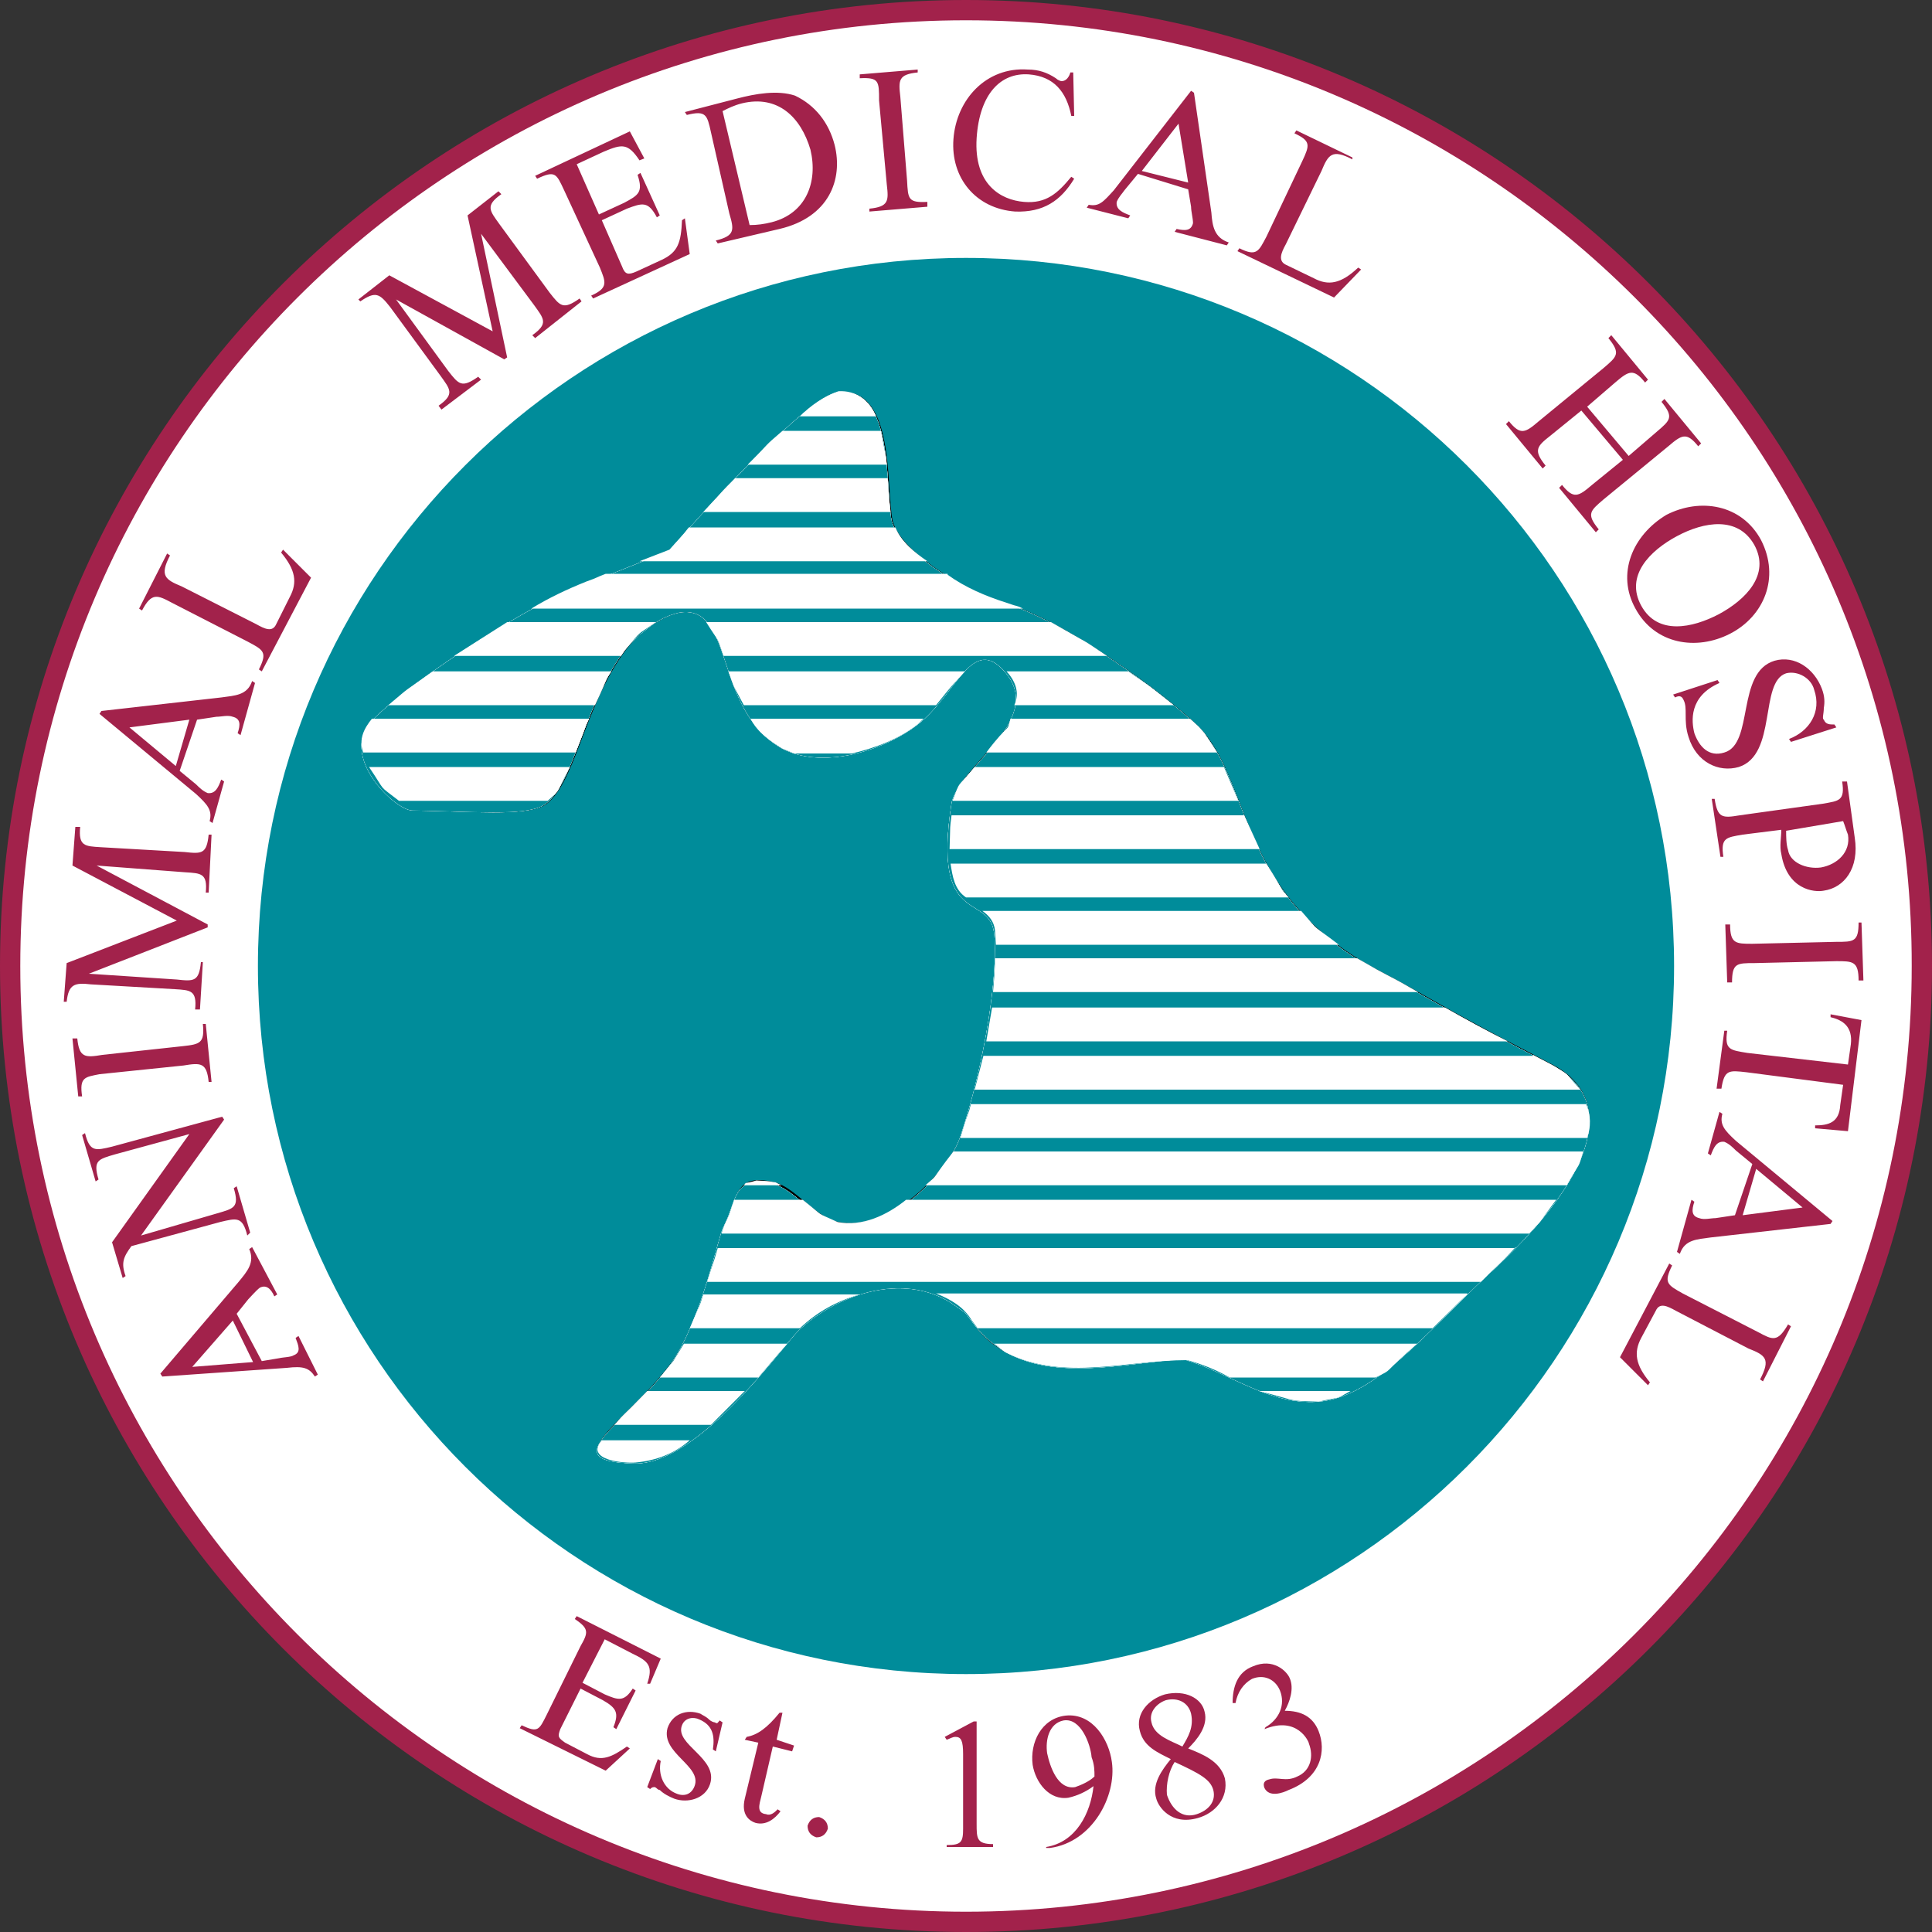
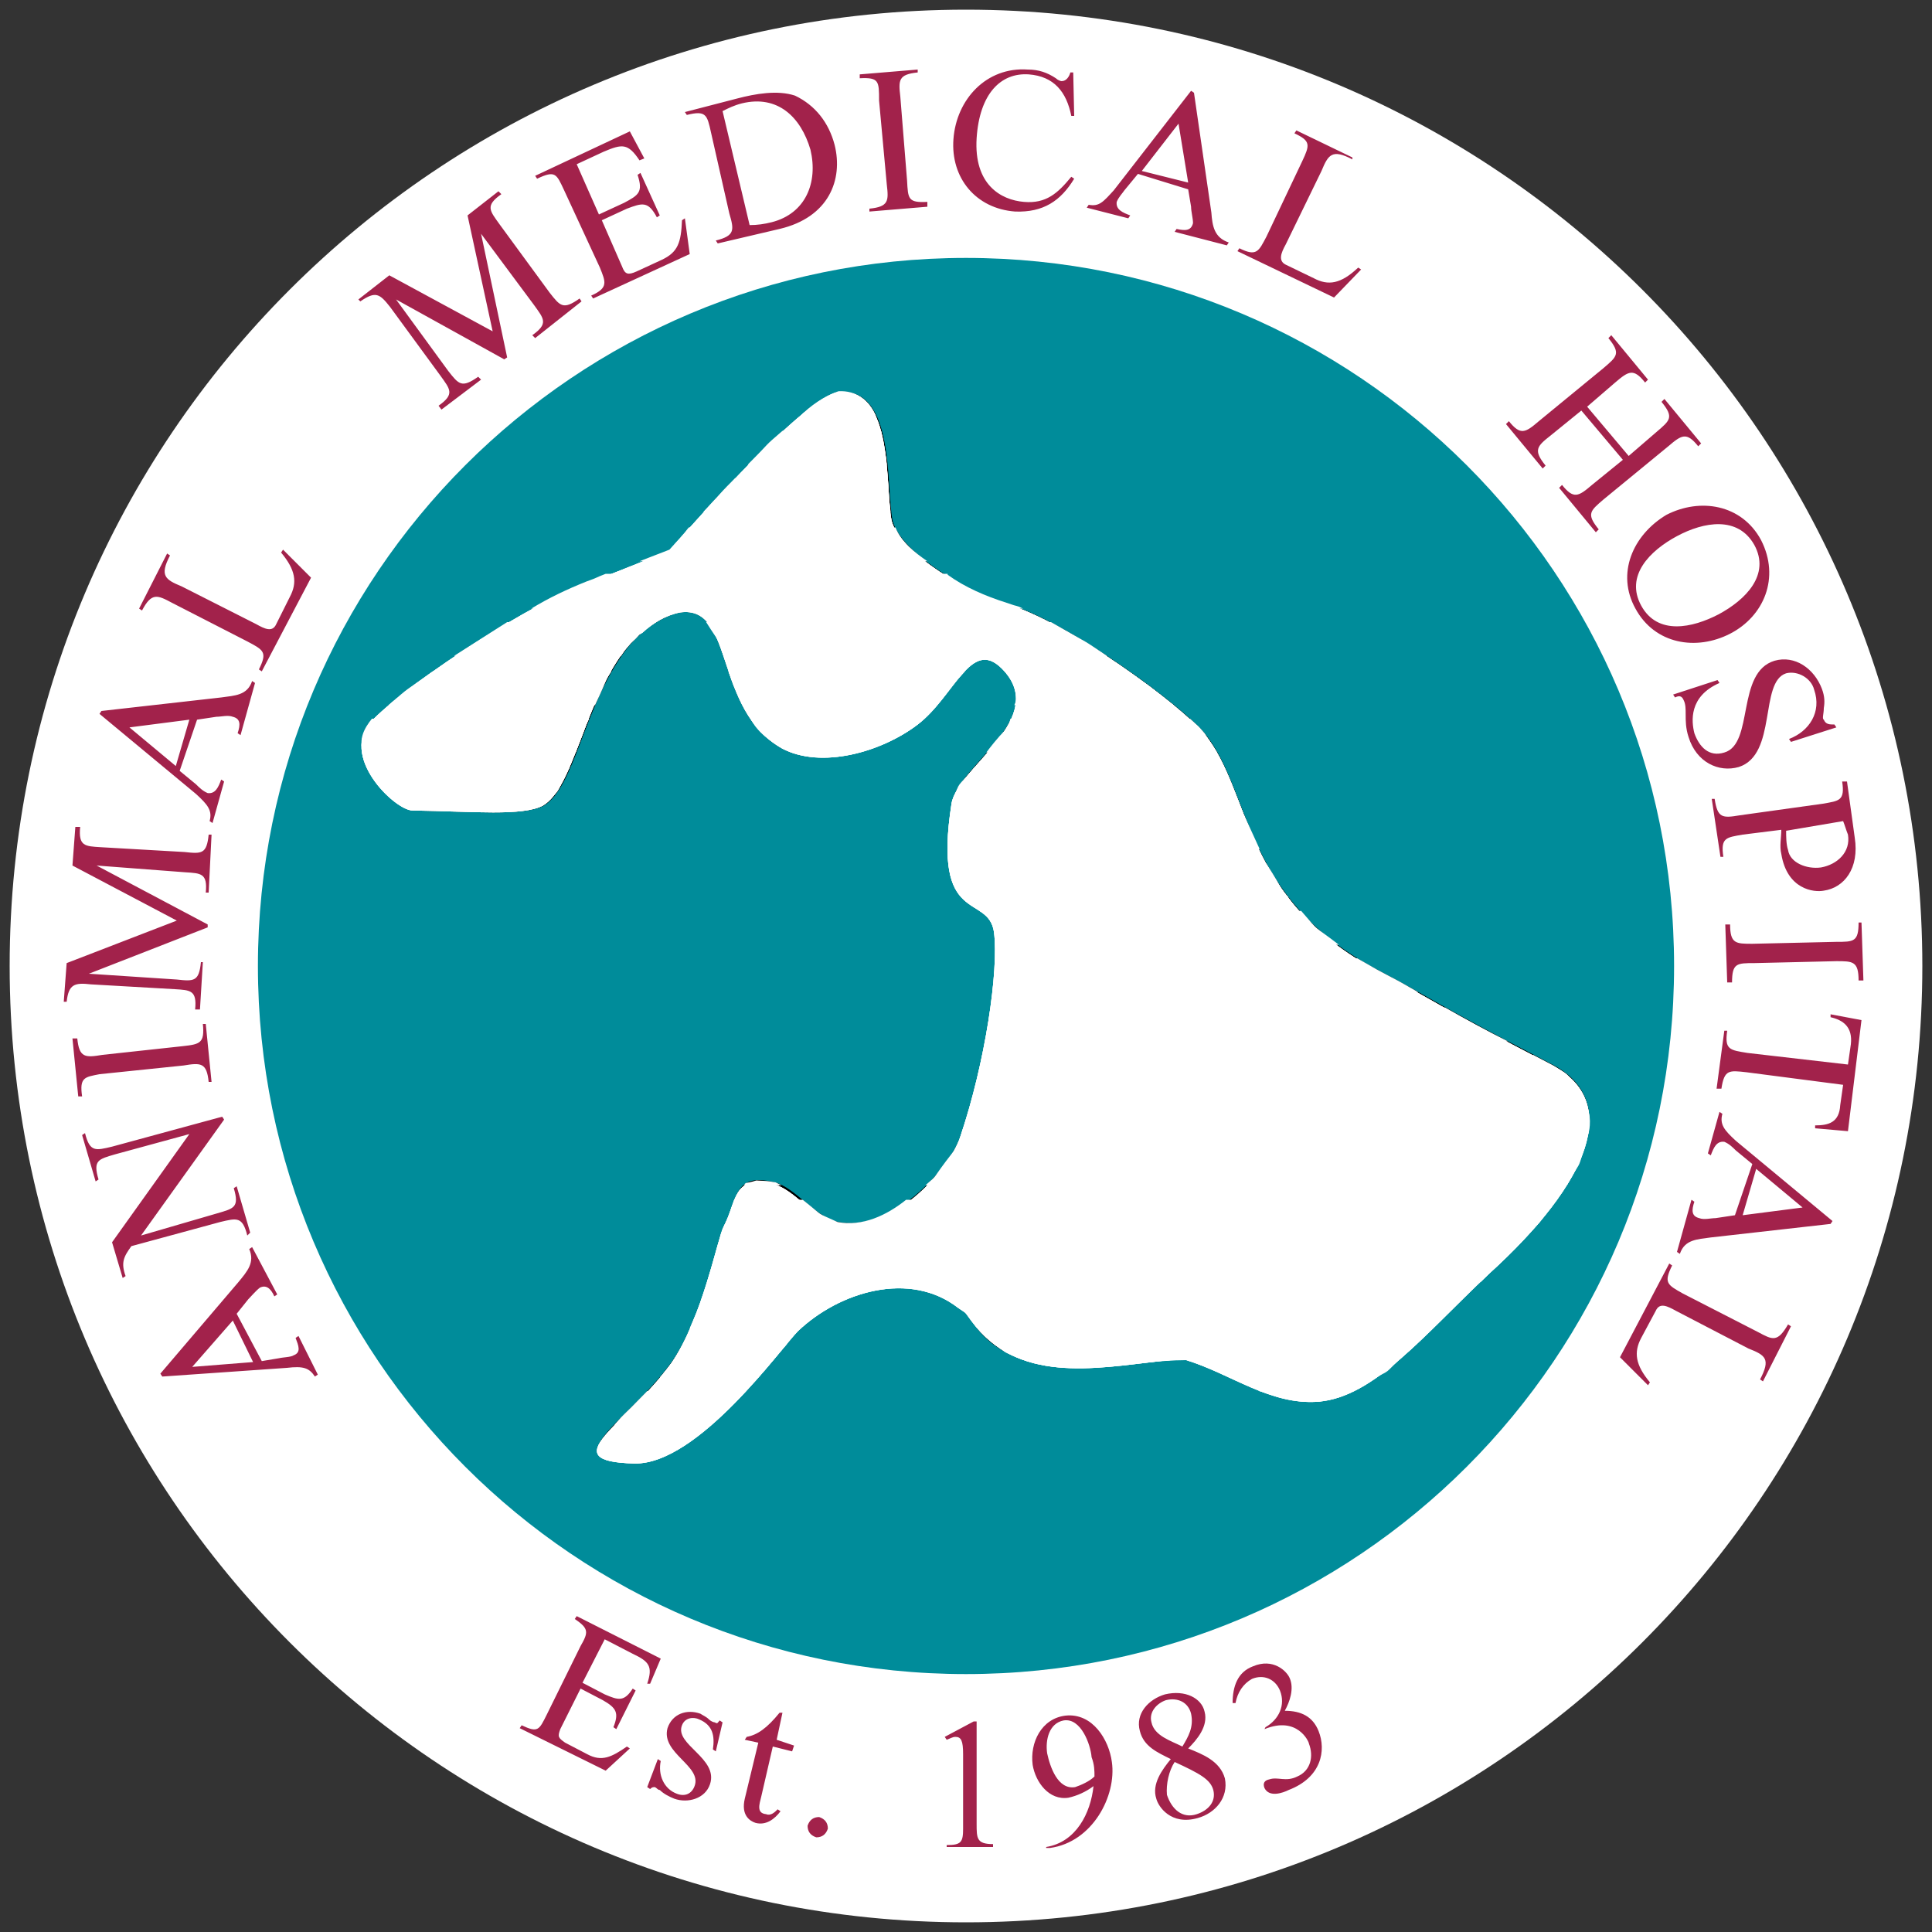
<svg xmlns="http://www.w3.org/2000/svg" id="Layer_1" viewBox="0 0 200 200" width="2500" height="2500">
  <rect x="0" y="0" width="200" height="200" fill="#333333" stroke="none" />
  <style>.st0{fill:#fff}.st1{fill:#008c9a}.st2{fill:#a2224b}</style>
  <g id="Layer_1_1_">
    <path class="st0" d="M100 199c-54.7 0-99-44.3-99-99S45.3 1 100 1s99 44.3 99 99-44.3 99-99 99z" />
    <path class="st1" d="M173.3 100c0 40.5-32.8 73.3-73.3 73.3S26.7 140.5 26.7 100 59.5 26.7 100 26.7s73.3 32.8 73.3 73.3" />
    <path d="M124.7 75.9c4.9 6 3.8 17 17.9 24.5 6.1 3.2 5.4 3.2 18.1 9.8 7.1 3.7 4 12-6.6 21.6-6.7 6.3-11.8 12.7-17.6 13.2-6 .3-10.6-3.7-13.7-4.3-3.1-.6-17.3 4.1-22.2-4-3.4-5.4-13.3-4-17.9.9-1.7 1.7-10.3 13.8-16.9 13.7-8.7-.2-.8-4 3.8-10.4 3.2-4.6 4.8-13 5.4-14.1 1.4-2.6.9-5.5 5.2-4.4 2.1.5 4.3 3.7 6.6 4.1 5.4 1.1 11.5-5.4 12.7-9 2.6-7.7 4-17.2 3.5-21.2-.6-4.1-6.4-.5-4.4-13.3.6-3.8 10.3-8.9 5.2-14-3.2-3.2-4.9 2.9-8.7 5.8S85 79.6 81 77.5c-7.2-4-4.9-14.9-10.6-14.1-1.2.2-3.8 1.4-5.7 4-4.3 5.8-5.2 14.1-8.4 16-2.1 1.1-7.1.6-13.5.5-1.8 0-7.8-5.7-4.1-9.4 4.4-4.4 17-12.4 22.1-14.1 2.5-.9 8.6-3.4 8.6-3.4s13.8-16 17.5-16.4c5.8-.5 4.8 9.8 5.5 13.3.9 3.5 8.4 7.7 11.8 8.6 6.4 1.8 18.3 10.7 20.5 13.4" />
    <path class="st0" d="M120.1 140.9c-6.9.8-14.8 2.3-19.5-4.1-.9-1.2-.4-.7-1.4-1.4-5-3.9-12.3-1.7-16.6 2.4-1.7 1.7-10.3 13.8-16.9 13.7-8.7-.2-.8-4 3.8-10.4 3.2-4.6 4.8-13 5.4-14.1 1.4-2.6.9-5.5 5.2-4.4 2.1.5 4.3 3.7 6.6 4.1 5.4 1.1 11.5-5.4 12.7-9 2.6-7.7 4-17.2 3.5-21.2-.6-4.1-6.4-.5-4.4-13.3.6-3.8 10.3-8.9 5.2-14-3.2-3.2-4.9 2.9-8.7 5.8s-10 4.6-14 2.5c-7.2-4-4.9-14.9-10.6-14.1-1.5.3-2.8 1.1-3.9 2.1-.5.3-.2.1-.7.6-.7.7-.3.2-1.2 1.3-4.3 5.8-5.2 14.1-8.4 16-2.1 1.1-7.1.6-13.5.5-1.8 0-7.8-5.7-4.1-9.4 4.4-4.4 17-12.4 22.1-14.1 2.5-.9 8.6-3.4 8.6-3.4s13.8-16 17.5-16.4c5.8-.5 4.8 9.8 5.5 13.3.9 3.5 8.4 7.7 11.8 8.6 6.4 1.8 18.4 10.7 20.6 13.5 4.9 6 3.8 17 17.9 24.5 6.1 3.2 5.4 3.2 18.1 9.8 7.1 3.7 4 12-6.6 21.6-6.7 6.3-11.8 12.7-17.6 13.2-5 .4-9.1-2.9-13.7-4.3-1.3-.1-.4-.1-2.7.1z" />
    <path class="st0" d="M120.1 140.9c-6.9.8-14.8 2.3-19.5-4.1-.9-1.2-.4-.7-1.4-1.4-5-3.9-12.3-1.7-16.6 2.4-1.7 1.7-10.3 13.8-16.9 13.7-8.7-.2-.8-4 3.8-10.4 3.2-4.6 4.8-13 5.4-14.1 1.4-2.6.9-5.5 5.2-4.4 2.1.5 4.3 3.7 6.6 4.1 5.4 1.1 11.5-5.4 12.7-9 2.6-7.7 4-17.2 3.5-21.2-.6-4.1-6.4-.5-4.4-13.3.6-3.8 10.3-8.9 5.2-14-3.2-3.2-4.9 2.9-8.7 5.8s-10 4.6-14 2.5c-7.2-4-4.9-14.9-10.6-14.1-1.5.3-2.8 1.1-3.9 2.1-.5.3-.2.1-.7.6-.7.7-.3.2-1.2 1.3-4.3 5.8-5.2 14.1-8.4 16-2.1 1.1-7.1.6-13.5.5-1.8 0-7.8-5.7-4.1-9.4 4.4-4.4 17-12.4 22.1-14.1 2.5-.9 8.6-3.4 8.6-3.4s13.8-16 17.5-16.4c5.8-.5 4.8 9.8 5.5 13.3.9 3.5 8.4 7.7 11.8 8.6 6.4 1.8 18.4 10.7 20.6 13.5 4.9 6 3.8 17 17.9 24.5 6.1 3.2 5.4 3.2 18.1 9.8 7.1 3.7 4 12-6.6 21.6-6.7 6.3-11.8 12.7-17.6 13.2-5 .4-9.1-2.9-13.7-4.3-1.3-.1-.4-.1-2.7.1z" />
    <path class="st0" d="M120.1 140.9c-6.9.8-14.8 2.3-19.5-4.1-.9-1.2-.4-.7-1.4-1.4-5-3.9-12.3-1.7-16.6 2.4-1.7 1.7-10.3 13.8-16.9 13.7-8.7-.2-.8-4 3.8-10.4 3.2-4.6 4.8-13 5.4-14.1 1.4-2.6.9-5.5 5.2-4.4 2.1.5 4.3 3.7 6.6 4.1 5.4 1.1 11.5-5.4 12.7-9 2.6-7.7 4-17.2 3.5-21.2-.6-4.1-6.4-.5-4.4-13.3.6-3.8 10.3-8.9 5.2-14-3.2-3.2-4.9 2.9-8.7 5.8s-10 4.6-14 2.5c-7.2-4-4.9-14.9-10.6-14.1-1.5.3-2.8 1.1-3.9 2.1-.5.3-.2.1-.7.6-.7.7-.3.2-1.2 1.3-4.3 5.8-5.2 14.1-8.4 16-2.1 1.1-7.1.6-13.5.5-1.8 0-7.8-5.7-4.1-9.4 4.4-4.4 17-12.4 22.1-14.1 2.5-.9 8.6-3.4 8.6-3.4s13.8-16 17.5-16.4c5.8-.5 4.8 9.8 5.5 13.3.9 3.5 8.4 7.7 11.8 8.6 6.4 1.8 18.4 10.7 20.6 13.5 4.9 6 3.8 17 17.9 24.5 6.1 3.2 5.4 3.2 18.1 9.8 7.1 3.7 4 12-6.6 21.6-6.7 6.3-11.8 12.7-17.6 13.2-5 .4-9.1-2.9-13.7-4.3-1.3-.1-.4-.1-2.7.1z" />
-     <path class="st1" d="M120.1 140.9c-6.9.8-14.8 2.3-19.5-4.1-.9-1.2-.4-.7-1.4-1.4-5-3.9-12.3-1.7-16.6 2.4-1.7 1.7-10.3 13.8-16.9 13.7-8.7-.2-.8-4 3.8-10.4 3.2-4.6 4.8-13 5.4-14.1 1.4-2.6.9-5.5 5.2-4.4 2.1.5 4.3 3.7 6.6 4.1 5.4 1.1 11.5-5.4 12.7-9 2.6-7.7 4-17.2 3.5-21.2-.6-4.1-6.4-.5-4.4-13.3.6-3.8 10.3-8.9 5.2-14-3.2-3.2-4.9 2.9-8.7 5.8s-10 4.6-14 2.5c-7.2-4-4.9-14.9-10.6-14.1-1.5.3-2.8 1.1-3.9 2.1-.5.3-.2.1-.7.6-.7.7-.3.2-1.2 1.3-4.3 5.8-5.2 14.1-8.4 16-2.1 1.1-7.1.6-13.5.5-1.8 0-7.8-5.7-4.1-9.4 4.4-4.4 17-12.4 22.1-14.1 2.5-.9 8.6-3.4 8.6-3.4s13.8-16 17.5-16.4c5.8-.5 4.8 9.8 5.5 13.3.9 3.5 8.4 7.7 11.8 8.6 6.4 1.8 18.4 10.7 20.6 13.5 4.9 6 3.8 17 17.9 24.5 6.1 3.2 5.4 3.2 18.1 9.8 7.1 3.7 4 12-6.6 21.6-6.7 6.3-11.8 12.7-17.6 13.2-5 .4-9.1-2.9-13.7-4.3-1.3-.1-.4-.1-2.7.1z" />
    <path class="st0" d="M71.4 149.1c-1.6 1.4-3.5 2.1-5.6 2.3-1.1.1-5.3-.2-3.5-2.3h9.1zm5.7-5.1l-3.5 3.5h-10c1.4-1.6.3-.3 3.4-3.5h10.1zm62.7 0c-1.8 1-.7.5-3.3 1.1-3.4-.1-1.8 0-6.2-1.1h9.5zm-58.3-4.9c-1.3 1.5-.3.3-3 3.5H68.3l1.4-1.7 1.1-1.8h10.7zm65.2 0c-3.9 3.4-2.3 2.5-4.3 3.5h-15.1c-1.4-.8-2.9-1.4-4.4-1.8-6.2 0-12.7 2.2-18.6-.7-.5-.2-.9-.7-1.4-1h43.8zM89 134c-2.4.7-4.4 1.8-6.2 3.5H71.4c1.3-3.1.9-1.9 1.4-3.5H89zm62.9 0c-1.4 1.3-.1.1-3.6 3.5h-47.1l-.6-.8c-.8-1.4-2.2-2.2-3.7-2.8h55zm5-4.9c-1.5 1.6-.6.7-2.8 2.8l-.8.8H73.2c.8-2.6.5-1.4 1.1-3.5h82.6zm4.2-4.9c-2.1 2.8-1.1 1.7-2.8 3.5H74.7c.1-.4 0-.1.3-.9.7-1.5.3-.6 1-2.6h7.1c2.4 1.9 1.2 1.2 3.6 2.3 2.6.5 5.1-.7 7.1-2.3h67.3zm-82.8-2c1.5.1.8 0 2 .2l.6.3H77c.3-.4 0-.1 1.3-.5zm85.6-3c-.6 2-.2.8-1.7 3.5H95.8c1.5-1.3.4-.3 2.9-3.5h65.2zm.3-4.9c.5 1.1.5 2.4.1 3.5H99.4l.1-.3c.9-3 .7-1.9 1-3.2h63.7zm-5.5-5.1l2.1 1.1c1.9 1.2.9.4 2.8 2.5h-62.7l.9-3.5h56.9zm-9.1-4.9c2.1 1.2 4.3 2.4 6.5 3.5h-54l.6-3.5h46.9zm-9.1-5.1l2.1 1.2c2.8 1.5 1.4.7 4.2 2.3h-44c.1-1.2.2-2.3.2-3.5h37.5zm-5.8-4.9c2.1 2.4.9 1.2 3.9 3.5h-35.5l-.1-1.5c-.1-.9-.6-1.5-1.3-2h33zm-3.6-4.9c2.1 3.3 1.2 2.3 2.3 3.5H100c-1.2-.8-1.4-2.2-1.6-3.5h32.7zm-2.3-5l1.6 3.5H98.3c.1-3 0-1.8.2-3.5h30.3zm-69.8-5c-1.7 3.2-.8 2.1-2.3 3.5H41.3c-2.3-1.8-1.2-.7-3.1-3.5H59zm67.7 0l1.5 3.5H98.6c.9-2.3.3-1.1 2.3-3.5h25.8zm-65.7-5c-.6 1.2 0 0-1.4 3.5h-22c-.5-1.4.1-2.5.9-3.5H61zm34.6 0l-.5.5c-2 1.6-4.4 2.5-6.9 3.1h-6l-1.2-.5c-1.3-.8-2.6-1.7-3.3-3.1h17.9zm27.6 0c1.2 1.1.7.6 1.5 1.5l1.3 2h-23.9c2.5-3.3 2.1-1.9 2.5-3.5h18.6zm-59.9-4.9c-.8 1.2-.1.1-1.7 3.5H40.2c2.6-2.2 1.1-1 4.6-3.5h18.5zm36.6 0c-1.9 2.1-.9.9-3 3.5H77c-1.3-2.5-.8-1.3-1.6-3.5h24.5zm16.9 0c3 2.1 1.4.9 4.7 3.5H105c.6-1.3.1-2.5-.8-3.5h12.6zm-48.9-5.1c-2.3 1.6-1.3.7-3.2 2.9l-.4.6H47l5.5-3.5h15.4zm40.9 0c4.7 2.7 2.8 1.5 5.8 3.5H74.9c-.8-2.3-.3-1.1-1.8-3.5h35.7zm-10.7-4.9c1.8 1.3 3.9 2.2 6.1 2.9 1.4.5.9.2 1.7.6H55c1.8-1.1 3.7-2 5.7-2.8 1.4-.5.7-.3 2-.8h35.4zm-5.4-4.9c.6 1.5 2 2.6 3.3 3.5H66.2c1-.4 2.1-.8 3.1-1.2.7-.8 1.4-1.5 2-2.3h21.4zm-.8-5.1c.2 3 .1 1.8.3 3.5H72.8c2.8-3 1.6-1.8 3.3-3.5h15.8zm-.7-4.9c.6 3.4.5 2.2.6 3.5H77.4c2.7-2.7 1.4-1.6 3.6-3.5h10.2zm-4.4-4.1c1.8-.1 3.2.9 3.9 2.6h-7.9c1.1-1.1 2.5-2.1 4-2.6z" />
-     <path class="st2" d="M100 200C44.9 200 0 155.2 0 100S44.9 0 100 0s100 44.8 100 100-44.8 100-100 100zm0-197.9C46 2.1 2.1 46 2.1 100S46 197.9 100 197.9s97.9-43.9 97.9-97.9C198 46 154 2.1 100 2.1z" />
    <path class="st2" d="M24.5 136l1.2-1.5c.3-.3.8-.9 1.2-1.2.6-.3 1.1 0 1.5.9l.3-.2-2.6-4.9-.3.2c.6 1.4-.2 2.3-1.1 3.4l-8.1 9.5.2.3 12.9-.9c1.7-.2 2.3 0 2.9.9l.3-.2-2-4-.3.2c.3.8.6 1.5-.2 1.8-.3.2-1.1.2-1.5.3l-1.8.3-2.6-4.9m-.4.7l2.1 4.3-6.3.5 4.2-4.8zM22.5 125.6c1.7-.5 2.3-.6 1.7-2.6l.3-.2 1.4 4.8-.3.3c-.5-2-1.1-1.8-2.8-1.4l-9.2 2.5c-.8 1.1-1.1 1.7-.6 3.1l-.3.2-1.1-3.7 8-11.2-7.7 2.1c-1.7.5-2.3.6-1.7 2.6l-.3.2-1.4-4.8.3-.2c.5 2 1.1 1.8 2.8 1.4l11.4-3.1.2.3-8.6 12 7.9-2.3M18.9 108.3c1.8-.2 2.3-.3 2.1-2.3h.3l.6 6h-.3c-.2-2-.8-2-2.6-1.7l-8.7.9c-1.5.3-2.1.3-1.8 2.3h-.4l-.6-6H8c.2 2 .8 2 2.6 1.7l8.3-.9M9.2 100.8l9.1.6c1.8.2 2.3.2 2.5-1.8h.2l-.3 4.9h-.5c.2-2-.5-2-2.1-2.1l-8.7-.5c-1.7-.2-2.3 0-2.5 1.8h-.3l.3-4 11.4-4.4-10.8-5.7.3-4h.5c-.2 2 .5 2 2.1 2.1l8.7.5c1.8.2 2.3.2 2.5-1.8h.3l-.3 6h-.3c.2-2-.5-2-2.1-2.1l-9.2-.7 11.5 6.1v.3l-12.3 4.8M20.4 74.5l2-.3c.5 0 1.2-.2 1.7 0 .8.2.8.8.5 1.7l.3.2 1.5-5.4-.3-.2c-.5 1.5-1.8 1.5-3.2 1.7l-12.4 1.4-.2.3 10 8.3c1.2 1.1 1.7 1.7 1.4 2.8l.3.2 1.2-4.3-.3-.2c-.3.8-.6 1.5-1.4 1.4-.5-.2-.9-.6-1.2-.9l-1.7-1.4 1.8-5.3m-.8 0l-1.4 4.8-4.8-4 6.2-.8zM26.5 64.6c.9.5 1.7.9 2.1 0l1.4-2.8c.8-1.5.6-2.8-.9-4.6l.2-.3 2.9 2.9-5.1 9.7-.3-.2c.9-1.8.5-2-1.2-2.9l-7.8-4c-1.5-.8-2.1-1.1-3.1.8l-.3-.2 2.9-5.7.3.2c-1.1 2.1-.5 2.5 1.2 3.2l7.7 3.9M41 31l5.4 7.4c1.1 1.4 1.4 1.8 3.1.6l.3.3-4.1 3.1-.3-.4c1.7-1.2 1.2-1.7.2-3.1l-5.2-7.1c-1.1-1.4-1.5-1.7-3.1-.6l-.2-.2 3.2-2.5L51 34.3l-2.6-12 3.2-2.5.3.3c-1.7 1.2-1.2 1.7-.2 3.1l5.2 7.1c1.1 1.4 1.4 1.8 3.1.6l.2.3-4.8 3.8-.3-.3c1.7-1.2 1.2-1.7.2-3.1l-5.5-7.4L52.5 37l-.3.2L41 31M62 22.2l2.6-1.2c1.5-.8 2-1.1 1.4-2.9l.3-.2 2 4.4-.3.2c-.9-1.7-1.5-1.5-3.1-.9l-2.6 1.2 2.1 4.8c.3.8.6.9 1.5.5l2.6-1.2c1.7-.8 2-1.8 2.1-4.1l.3-.2.5 3.7-10 4.6-.2-.3c1.8-.8 1.5-1.4.9-2.9l-3.7-8c-.8-1.7-.9-2.1-2.8-1.2l-.2-.3 9.8-4.6 1.5 2.8-.5.2c-1.2-1.8-1.8-1.7-3.7-.9L59.7 17l2.3 5.2M75.5 22.1c.5 1.7.6 2.3-1.4 2.8l.2.3 6.4-1.5c5.1-1.2 6.6-5.1 5.7-8.7-.6-2.3-2-4.1-4.1-5.1-1.8-.6-4.1-.2-6 .3l-5.4 1.4.2.3c2-.5 2.1 0 2.5 1.8l1.9 8.4m-.7-10.6c.6-.3 1.2-.6 2-.8 3.7-.9 6.1 1.4 7.1 4.8.8 3.4-.5 6.6-4 7.5-.8.2-1.5.3-2.3.3l-2.8-11.8zM93.9 18.7c.1 1.9.1 2.3 2.1 2.2v.5l-6 .5v-.3c2-.2 2-.8 1.8-2.5l-.8-8.7c0-2 0-2.4-2-2.3v-.4l6-.5v.3c-2 .2-2 .8-1.8 2.5l.7 8.7M111.2 12h-.3c-.5-2.5-1.8-4.1-4.4-4.3-2.9-.2-5.1 2-5.4 6.6-.3 4.8 2.5 6.4 4.9 6.6 2.3.2 3.5-.9 4.9-2.6l.3.2c-1.4 2.3-3.2 3.5-6.1 3.4-4.1-.3-6.7-3.5-6.4-7.5.3-4.1 3.4-7.5 7.7-7.2 1.1 0 2 .3 2.9.9.2.2.5.3.6.3.5 0 .8-.5.9-.9h.3l.1 4.5M123 19.6l.3 1.8c0 .5.2 1.2.2 1.7-.2.8-.8.8-1.7.6l-.2.3 5.4 1.4.2-.3c-1.5-.5-1.7-1.7-1.8-3.1l-1.8-12.4-.3-.2-8 10.3c-1.1 1.2-1.5 1.7-2.6 1.5l-.2.3 4.3 1.1.2-.3c-.8-.3-1.5-.6-1.4-1.4.2-.5.6-.9.8-1.2l1.4-1.7 5.2 1.6m0-.7l-4.8-1.2 3.8-4.9 1 6.1zM133.1 25.3c-.5.9-.8 1.7 0 2.1l2.9 1.4c1.5.8 2.8.6 4.6-1.1l.3.2-2.8 2.9-10-4.8.2-.3c1.8.9 2 .3 2.8-1.2l3.7-7.8c.8-1.7.9-2.1-.8-2.9l.2-.3 5.8 2.8v.2c-2.1-1.1-2.5-.5-3.2 1.2l-3.7 7.6M168.6 47.2l2.9-2.5c1.4-1.2 1.8-1.5.5-3.1l.3-.3 3.8 4.6-.3.3c-1.2-1.5-1.7-1.2-3.1 0l-6.7 5.5c-1.4 1.2-1.8 1.5-.5 3.1l-.3.3-3.8-4.6.3-.3c1.2 1.5 1.7 1.2 3.1 0l3.2-2.6-4.3-5.1-3.2 2.6c-1.4 1.1-1.8 1.5-.5 3.1l-.3.3-3.8-4.6.3-.3c1.2 1.5 1.7 1.2 3.1 0l6.7-5.5c1.4-1.2 1.8-1.5.5-3.1l.3-.3 3.8 4.6-.3.3c-1.2-1.5-1.7-1.2-3.1 0l-2.9 2.5 4.3 5.1M169.3 63c2 3.7 6.3 4.4 9.8 2.6 3.5-1.8 5.2-5.8 3.2-9.7-2-3.7-6.3-4.4-9.8-2.6-3.5 2.1-5.2 6.1-3.2 9.7m.6-.3c-1.7-3.1.9-5.7 3.7-7.2 2.8-1.5 6.3-2.1 8 .9 1.7 3.1-.9 5.7-3.7 7.2-2.7 1.4-6.3 2.2-8-.9zM185.4 76.8l-.2-.3c2.1-.8 3.4-2.8 2.6-5.1-.3-1.2-1.7-2-2.9-1.7-2.8.9-.9 8.4-4.9 9.7-2.1.6-4.4-.5-5.2-3.1-.3-.9-.3-1.7-.3-2.3 0-.6 0-1.1-.2-1.5-.2-.5-.5-.5-.9-.3l-.2-.3 4.6-1.5.2.3c-3.2 1.4-2.9 4-2.6 5.2.5 1.4 1.5 2.5 3.1 2 3.1-.9 1.2-8.3 5.2-9.5 2.1-.6 4.1.8 4.9 2.9.3.8.3 1.4.2 2 0 .6-.2 1.1 0 1.2.2.5.6.5 1.1.5l.2.3-4.7 1.5M184.4 85.9c0 .8-.2 1.7 0 2.5.6 3.7 3.4 4 4.4 3.8 2.1-.3 3.7-2.3 3.2-5.5l-.8-5.8h-.5c.3 2-.3 2-2 2.3l-8.6 1.2c-1.8.3-2.3.3-2.6-1.7h-.3l.9 6h.3c-.3-2 .3-2 2-2.3l4-.5m6.4-.9c.2.5.3.9.5 1.4.3 1.8-1.1 3.1-2.8 3.4-1.5.2-3.2-.5-3.4-1.8-.2-.6-.2-1.4-.2-2l5.9-1zM181.6 99.7c-1.8 0-2.3 0-2.3 2h-.5l-.2-6h.5c0 2 .6 2 2.3 2l8.7-.2c1.8 0 2.3 0 2.3-2h.3l.2 6h-.5c0-2-.6-2-2.3-2l-8.5.2M180.8 111c-1.8-.2-2.3-.3-2.6 1.7h-.5l.8-6h.3c-.3 2 .3 2 2.1 2.3l10.4 1.2.3-2.1c.2-1.8-.8-2.5-2.1-2.8v-.3l3.2.6-1.4 11.5-3.4-.3v-.3c1.4 0 2.5-.3 2.6-2.1l.3-2.1-10-1.3M179.6 125.8l-2 .3c-.5 0-1.2.2-1.7 0-.8-.2-.8-.8-.5-1.7l-.3-.2-1.5 5.4.3.2c.5-1.5 1.8-1.5 3.2-1.7l12.4-1.4.2-.3-10-8.3c-1.2-1.1-1.7-1.7-1.4-2.8l-.3-.2-1.2 4.3.3.2c.3-.8.6-1.5 1.4-1.4.5.2.9.6 1.2.9l1.7 1.4-1.8 5.3m.8 0l1.4-4.8 4.8 4-6.2.8zM173.5 135.7c-.9-.5-1.7-.9-2.1 0l-1.5 2.8c-.8 1.5-.6 2.8.9 4.6l-.2.3-2.9-2.9 5.1-9.7.3.2c-.9 1.8-.5 2 1.1 2.9l7.8 4c1.5.8 2 1.1 3.1-.8l.3.2-2.9 5.7-.3-.2c1.1-2.1.6-2.5-1.2-3.2l-7.5-3.9M60.3 174.2l2.3 1.2c1.4.6 2 .8 2.9-.6l.3.2-2 4-.3-.2c.6-1.5.3-2-1.1-2.8l-2.3-1.2L58 179c-.3.8-.2.9.5 1.4l2.3 1.2c1.5.8 2.5.3 4.1-.8l.3.2-2.5 2.3-8.9-4.4.2-.3c1.7.8 1.8.5 2.6-1.1l3.5-7.1c.8-1.4.9-1.8-.6-2.8l.2-.3 8.7 4.4-1.1 2.6H67c.6-1.8.2-2.3-1.5-3.1l-2.9-1.5-2.3 4.5M74.1 181.3l-.3-.2c.2-1.4 0-2.5-1.4-3.1-.6-.3-1.5-.2-1.8.6-.8 2 3.8 3.4 2.9 6.1-.5 1.5-2.3 2-3.7 1.5-.5-.2-1.1-.5-1.5-.9-.2 0-.3-.2-.5-.3-.2 0-.3 0-.5.2l-.3-.2 1.1-2.9.3.2c-.3 1.4.3 2.9 1.7 3.4.8.3 1.5 0 1.8-.8.8-2.1-3.5-3.4-2.8-6 .5-1.5 2-2 3.4-1.5.3.2.6.3.9.6.2.2.5.3.6.3.3.2.3 0 .5-.2l.3.2-.7 3M82.2 180.7l-.2.6-2-.5-1.2 5.2c-.2.8-.5 1.7.5 1.8.5.2.9-.2 1.2-.5l.3.2c-.6.8-1.5 1.5-2.6 1.2-.6-.2-1.5-.8-1.1-2.5l1.4-5.8-1.4-.3.2-.3c1.1-.2 2.1-.9 3.4-2.5h.3l-.6 2.8 1.8.6M83.6 189c.2-.6.6-.9 1.2-.9.6.2.9.6.9 1.2-.2.6-.6.9-1.2.9-.6-.2-.9-.6-.9-1.2M100.8 178.2h.3v10.6c0 1.5 0 2.1 1.7 2.1v.3H98v-.2c1.5 0 1.7-.3 1.7-1.7v-7.7c0-1.4-.2-1.8-.8-1.8-.3 0-.6.2-.9.3l-.2-.3 3-1.6M108.4 191.3h.3c4.4-.6 6.9-5.4 6.4-8.9-.3-2.3-2-5.1-4.8-4.8-2.5.3-3.7 2.8-3.4 5.1.3 1.8 1.7 3.7 3.7 3.4.9-.2 1.8-.6 2.6-1.2-.3 2.8-1.8 5.8-4.9 6.3v.1m5-7.4c-.5.5-1.4.9-2 1.1-1.8.3-2.6-2.1-2.9-3.5-.2-1.4.2-3.1 1.7-3.4 1.8-.3 2.8 2.5 2.9 3.8.3.8.3 1.4.3 2zM121.6 182.4c2.6 1.2 3.7 1.8 4 2.9.3 1.2-.5 2.1-1.7 2.5-1.5.5-2.6-.5-3.1-2-.1-1.1.2-2.5.8-3.4m-.4-.3c-.9 1.1-2 2.6-1.5 4.1.2.8 1.5 2.8 4.3 2 1.8-.5 3.2-2.1 2.8-4.1-.5-1.8-2.3-2.5-3.8-3.1.9-.9 2.1-2.3 1.7-3.8-.3-1.4-2-2.3-4.1-1.8-1.7.5-3.1 2-2.6 3.8.4 1.6 1.8 2.2 3.2 2.9zm1.2-1.3c-1.2-.6-2.9-1.1-3.2-2.5-.3-1.1.6-2 1.5-2.3 1.2-.3 2.3.2 2.6 1.4.3 1.4-.3 2.4-.9 3.4zM131 178.8c1.4-.8 2.1-2.3 1.5-3.8-.5-1.2-1.7-1.7-2.9-1.2-.9.5-1.5 1.4-1.7 2.5h-.3c0-1.7.5-3.2 2.1-3.8 2.1-.9 3.5.5 3.8 1.2.5 1.1 0 2.5-.5 3.4 1.7 0 2.9.6 3.5 2.1.8 2 .3 4.8-3.1 6.1-.6.3-2 .8-2.5-.2-.2-.5 0-.8.5-.9.9-.3 1.7.3 2.9-.3 1.4-.6 1.7-2.1 1.2-3.4 0-.2-1.2-2.9-4.6-1.5l.1-.2" />
  </g>
</svg>